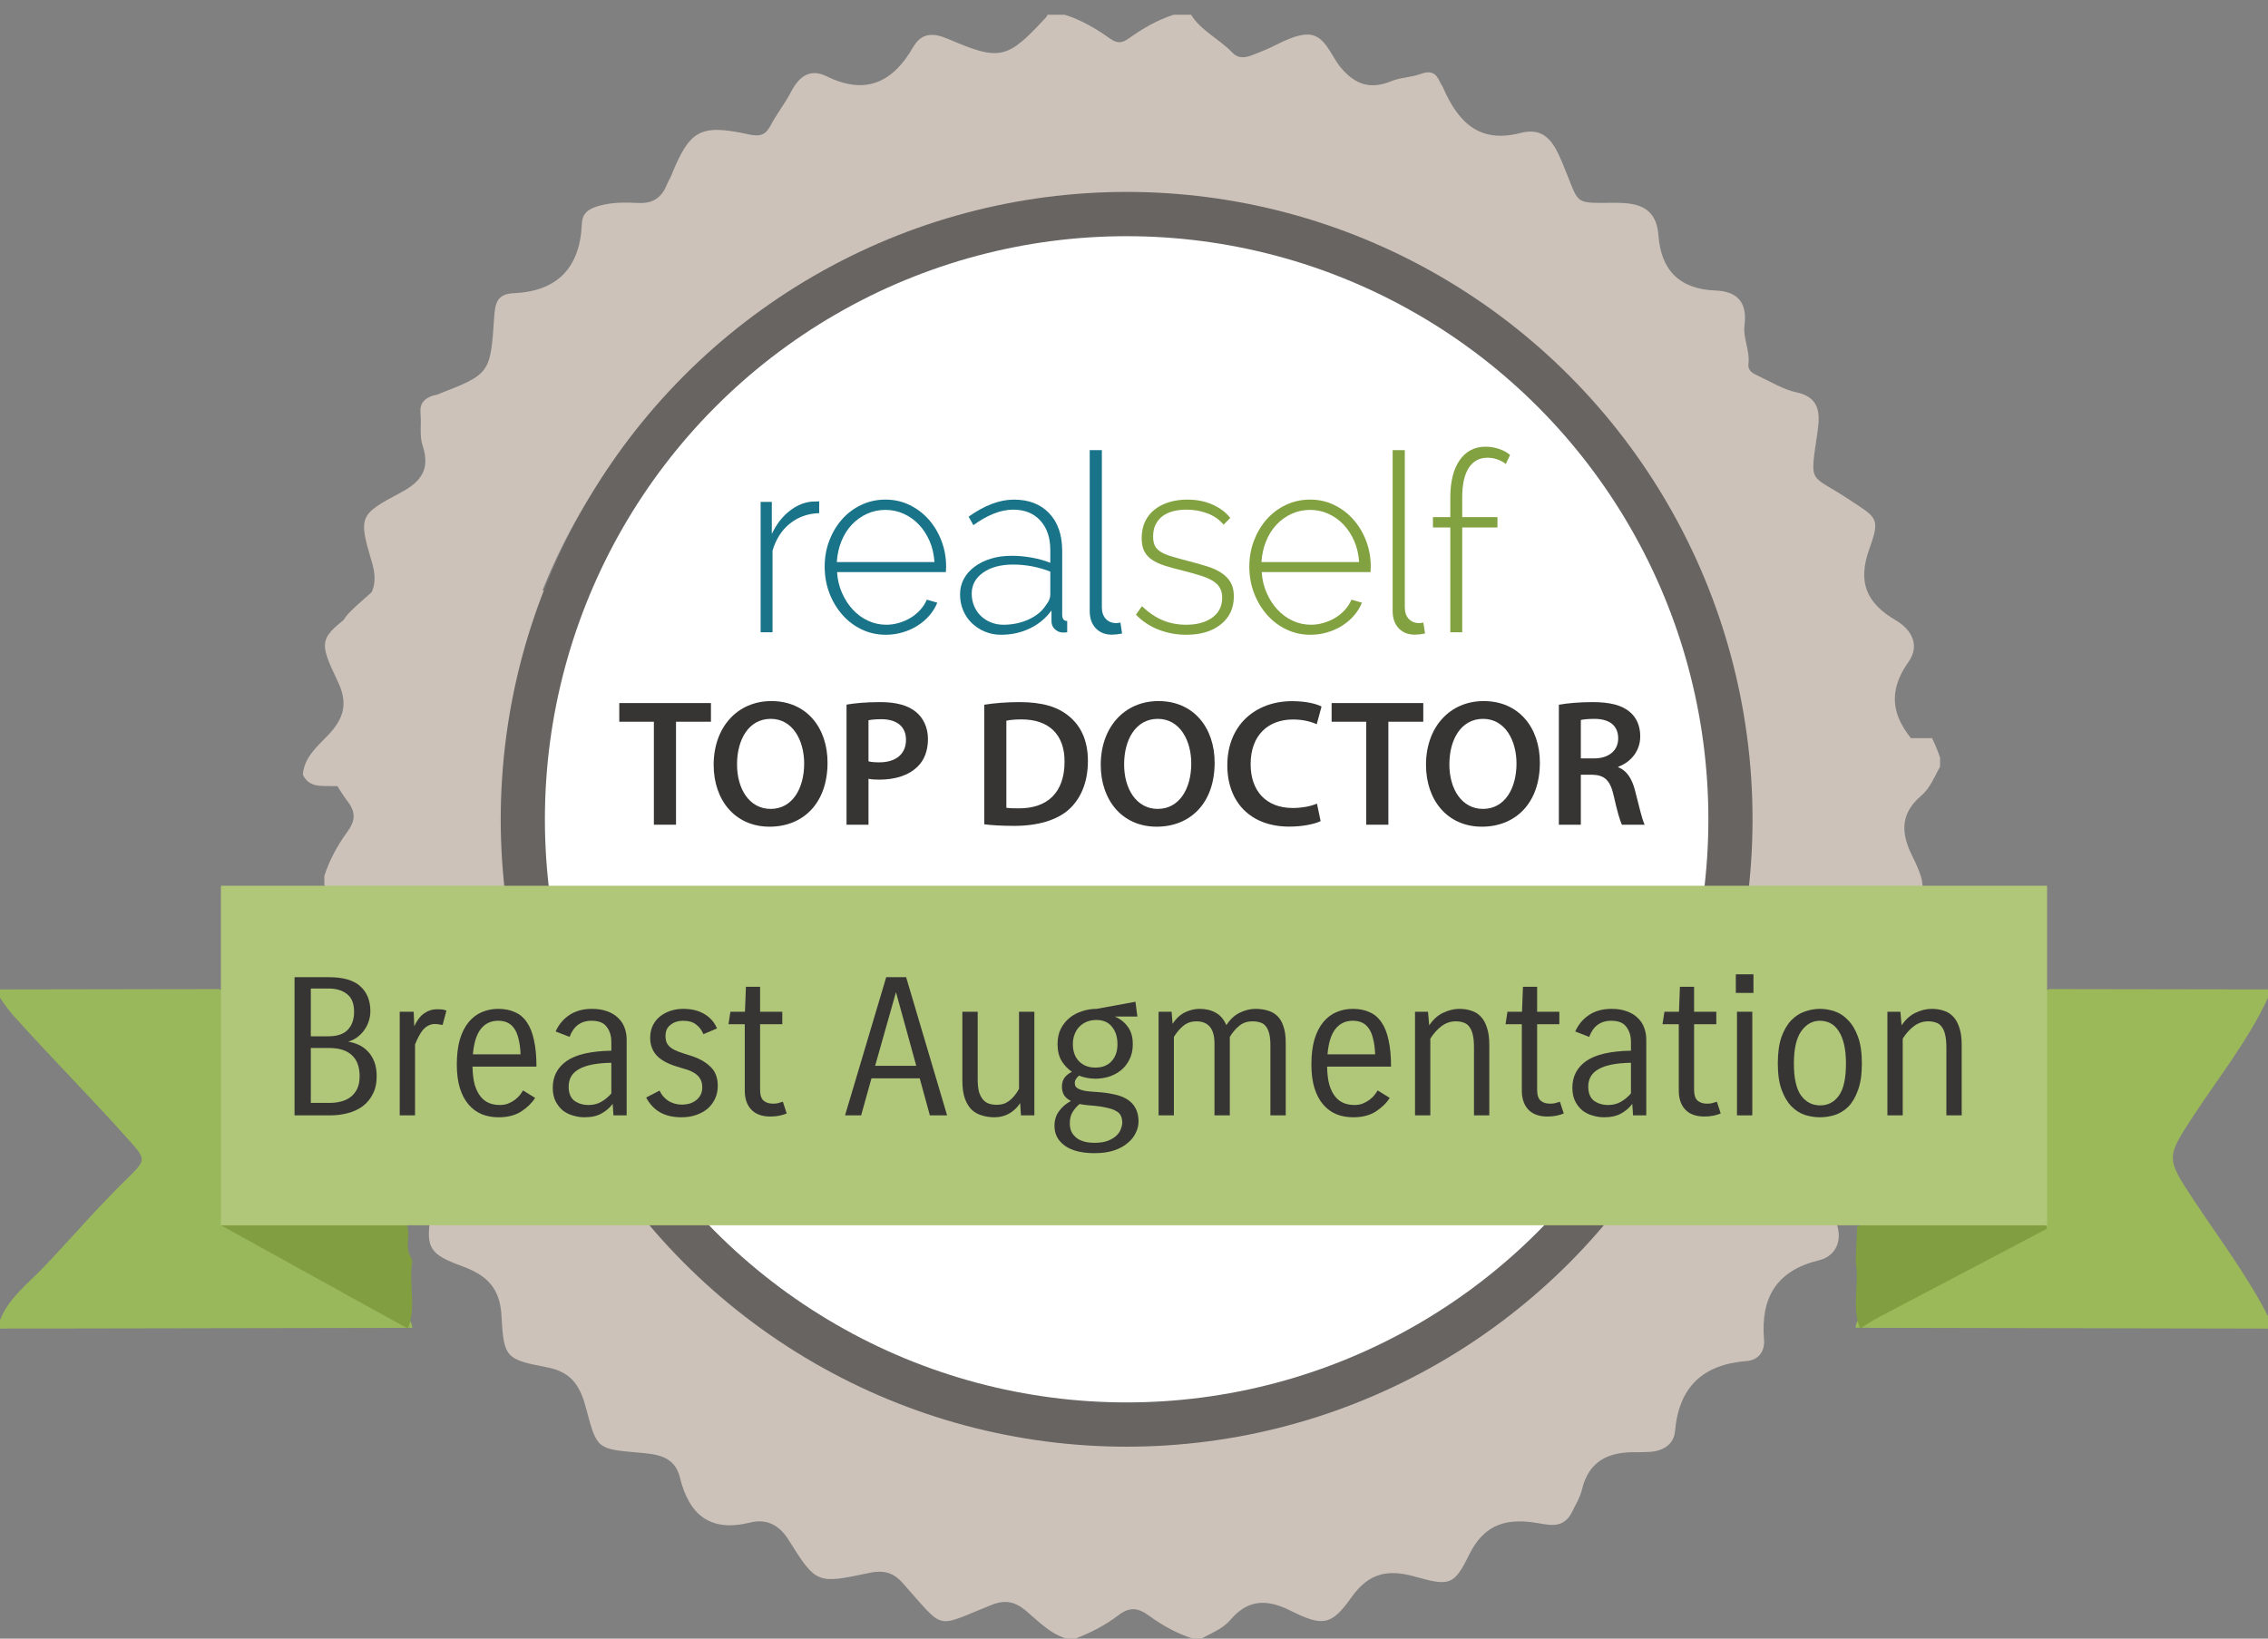
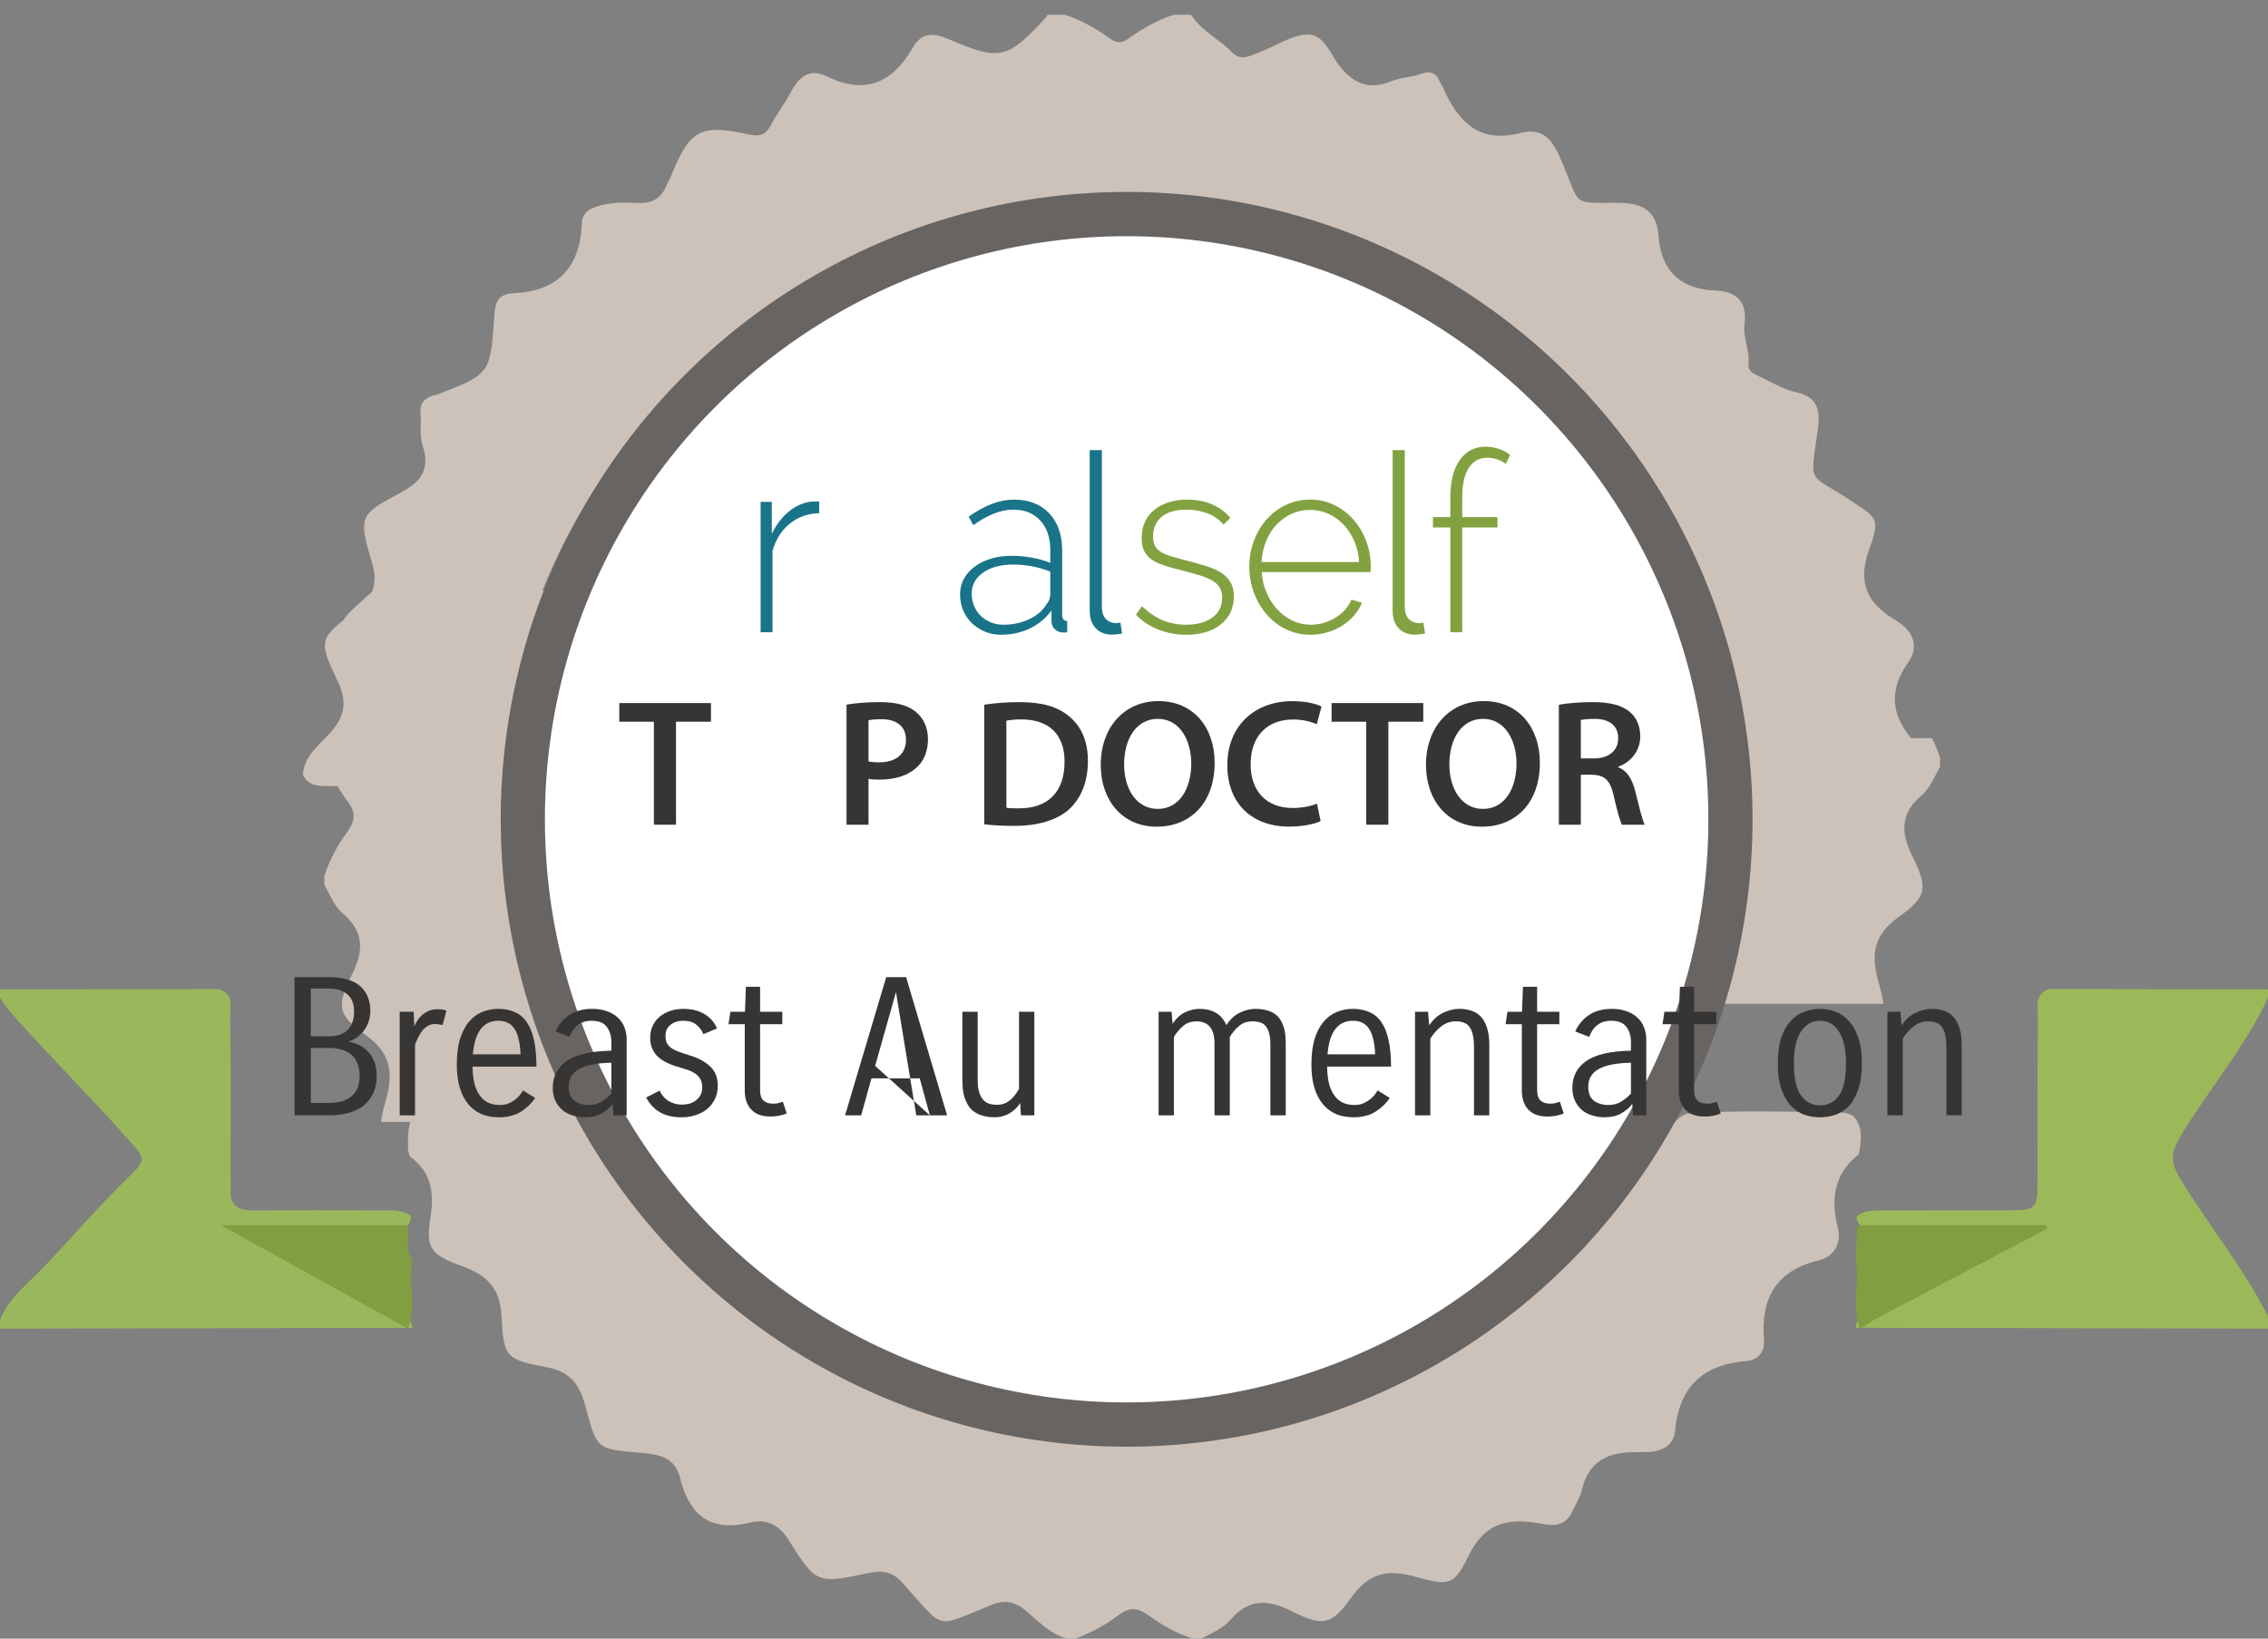
<svg xmlns="http://www.w3.org/2000/svg" width="137" height="99" viewBox="0 0 137 99" fill="none">
  <rect x="0" y="0" width="137" height="99" fill="#808080" stroke="none" />
  <g clip-path="url(#clip0_1390_4216)">
    <g clip-path="url(#clip1_1390_4216)">
      <path d="M19.592 53.449L19.592 52.921C19.901 51.96 20.382 51.081 20.97 50.274C21.434 49.637 21.533 49.123 21.01 48.433C20.409 47.642 19.938 46.747 19.589 45.803L19.588 45.276C19.883 44.269 20.64 43.57 21.279 42.803C21.813 42.161 21.942 41.556 21.625 40.755C20.223 37.211 20.017 37.992 22.974 35.314C23.628 34.722 23.706 34.1 23.539 33.308C22.879 30.172 22.861 30.123 25.535 28.437C26.484 27.838 26.805 27.054 26.575 26.119C25.978 23.687 27.029 22.417 29.293 21.858C30.609 21.532 30.692 20.426 30.785 19.366C31.003 16.885 30.977 16.827 33.375 16.197C34.705 15.848 35.625 15.375 35.92 13.826C36.395 11.336 36.492 11.181 38.98 11.053C40.764 10.962 41.486 10.121 42.033 8.62C42.713 6.756 43.098 6.452 44.953 6.745C46.493 6.989 47.685 6.785 48.622 5.505C48.767 5.441 48.916 5.402 49.074 5.383C51.086 5.349 51.322 5.535 51.312 7.479C51.297 10.191 51.445 12.905 51.226 15.612C51.046 16.377 50.415 16.714 49.816 17.082C43.646 20.872 38.859 25.979 35.631 32.453C33.199 37.332 31.867 42.521 31.751 48.033C31.642 53.151 32.328 58.095 34.194 62.864C37.235 70.635 42.279 76.758 49.307 81.251C49.992 81.689 50.865 81.911 51.222 82.775C51.487 85.908 51.339 89.043 51.314 92.177C51.311 92.439 51.225 92.691 51.087 92.92C50.395 93.543 49.593 93.382 48.794 93.24C47.621 91.762 46.126 91.523 44.365 91.973C43.456 92.205 42.631 91.768 42.406 90.837C41.786 88.265 40.153 87.295 37.626 87.509C36.919 87.569 36.391 87.173 36.335 86.466C36.125 83.811 34.794 82.358 32.087 82.119C31.267 82.046 30.867 81.332 30.852 80.48C30.848 80.261 30.829 80.041 30.834 79.822C30.878 78.163 30.363 76.905 28.564 76.481C28.103 76.373 27.679 76.102 27.244 75.892C26.664 75.614 26.395 75.157 26.458 74.511C26.479 74.293 26.515 74.076 26.552 73.86C26.872 72.022 26.579 70.6 24.64 69.648C22.787 68.739 22.755 68.454 23.336 66.366C23.792 64.73 23.556 63.581 22.081 62.528C20.373 61.307 20.311 60.792 21.283 58.832C21.986 57.414 21.968 56.262 20.727 55.205C20.179 54.738 19.935 54.058 19.591 53.449L19.592 53.449Z" fill="#CDC2B9" />
    </g>
    <g clip-path="url(#clip2_1390_4216)">
      <path d="M117.192 46.313L117.192 45.786C116.883 44.825 116.402 43.946 115.814 43.139C115.35 42.502 115.251 41.987 115.774 41.298C116.374 40.507 116.845 39.612 117.195 38.668L117.195 38.141C116.901 37.133 116.143 36.435 115.505 35.668C114.97 35.026 114.841 34.421 115.158 33.62C116.561 30.075 116.766 30.857 113.809 28.179C113.155 27.587 113.077 26.965 113.244 26.173C113.905 23.037 113.923 22.988 111.249 21.302C110.3 20.703 109.979 19.919 110.208 18.984C110.805 16.552 109.755 15.282 107.491 14.723C106.175 14.397 106.091 13.291 105.998 12.231C105.78 9.75 105.806 9.692 103.409 9.062C102.079 8.712 101.158 8.24 100.863 6.691C100.388 4.201 100.291 4.046 97.803 3.918C96.019 3.827 95.298 2.985 94.75 1.485C94.071 -0.379 93.686 -0.683 91.831 -0.39C90.291 -0.146 89.098 -0.35 88.162 -1.63C88.016 -1.694 87.867 -1.733 87.71 -1.752C85.698 -1.786 85.462 -1.6 85.472 0.344C85.487 3.055 85.338 5.77 85.558 8.477C85.738 9.242 86.368 9.579 86.968 9.947C93.138 13.737 97.925 18.844 101.152 25.317C103.585 30.197 104.916 35.386 105.033 40.898C105.141 46.016 104.455 50.96 102.589 55.729C99.548 63.5 94.504 69.623 87.477 74.116C86.792 74.554 85.918 74.776 85.561 75.64C85.297 78.773 85.445 81.908 85.47 85.042C85.472 85.304 85.559 85.556 85.696 85.785C86.389 86.407 87.191 86.247 87.989 86.106C89.163 84.627 90.657 84.388 92.419 84.838C93.328 85.07 94.153 84.633 94.377 83.702C94.997 81.13 96.631 80.16 99.158 80.374C99.865 80.434 100.393 80.038 100.449 79.331C100.659 76.676 101.99 75.223 104.696 74.984C105.516 74.911 105.916 74.196 105.932 73.345C105.936 73.126 105.955 72.906 105.949 72.687C105.905 71.028 106.42 69.77 108.22 69.346C108.68 69.238 109.104 68.967 109.539 68.757C110.119 68.478 110.388 68.022 110.326 67.376C110.304 67.157 110.269 66.941 110.231 66.725C109.912 64.886 110.204 63.465 112.144 62.513C113.997 61.604 114.029 61.319 113.447 59.231C112.992 57.595 113.227 56.446 114.702 55.392C116.411 54.172 116.473 53.657 115.501 51.697C114.798 50.279 114.816 49.127 116.056 48.07C116.604 47.603 116.849 46.922 117.192 46.314L117.192 46.313Z" fill="#CDC2B9" />
    </g>
    <path d="M72.576 99H72.05C71.092 98.69 70.215 98.207 69.41 97.617C68.775 97.151 68.262 97.052 67.574 97.576C66.785 98.178 65.892 98.65 64.95 99H64.424C63.42 98.704 62.723 97.945 61.958 97.304C61.319 96.768 60.715 96.639 59.916 96.956C56.38 98.361 57.159 98.567 54.489 95.601C53.899 94.945 53.278 94.867 52.489 95.034C49.36 95.695 49.312 95.713 47.631 93.031C47.034 92.079 46.252 91.757 45.319 91.987C42.894 92.585 41.627 91.531 41.07 89.261C40.746 87.942 39.642 87.857 38.586 87.764C36.111 87.544 36.053 87.57 35.425 85.166C35.078 83.833 34.607 82.91 33.062 82.613C30.578 82.136 30.424 82.038 30.297 79.544C30.207 77.755 29.368 77.032 27.871 76.482C26.012 75.8 25.709 75.414 26.003 73.554C26.246 72.011 26.044 70.815 24.768 69.876C24.703 69.73 24.665 69.58 24.646 69.422C24.612 67.405 24.798 67.168 26.737 67.18C29.442 67.195 32.149 67.048 34.85 67.269C35.613 67.45 35.948 68.082 36.315 68.683C40.093 74.871 45.185 79.672 51.64 82.911C56.506 85.352 61.681 86.688 67.179 86.808C72.284 86.919 77.216 86.233 81.973 84.364C89.726 81.318 95.836 76.264 100.32 69.22C100.757 68.534 100.978 67.658 101.841 67.301C104.966 67.037 108.093 67.187 111.219 67.213C111.48 67.215 111.732 67.302 111.96 67.44C112.58 68.135 112.42 68.939 112.278 69.739C110.803 70.915 110.564 72.413 111.012 74.179C111.244 75.091 110.807 75.918 109.878 76.142C107.313 76.763 106.344 78.4 106.557 80.934C106.617 81.643 106.221 82.172 105.516 82.228C102.868 82.438 101.418 83.771 101.178 86.484C101.105 87.306 100.392 87.707 99.543 87.722C99.325 87.726 99.105 87.745 98.887 87.74C97.232 87.695 95.977 88.211 95.553 90.015C95.445 90.476 95.175 90.901 94.966 91.337C94.687 91.919 94.232 92.188 93.588 92.125C93.37 92.104 93.153 92.068 92.938 92.03C91.105 91.709 89.686 92.002 88.736 93.946C87.829 95.803 87.545 95.835 85.462 95.251C83.83 94.794 82.684 95.029 81.633 96.508C80.415 98.221 79.901 98.282 77.946 97.307C76.532 96.601 75.383 96.619 74.329 97.862C73.863 98.412 73.184 98.656 72.576 99L72.576 99Z" fill="#CDC2B9" />
    <path d="M18.294 46.793C18.383 45.743 19.159 45.106 19.802 44.433C20.736 43.456 21.057 42.546 20.416 41.199C19.199 38.642 19.268 38.592 21.48 36.899C22.471 36.142 22.87 35.342 22.476 34.009C21.636 31.174 21.692 31.104 24.232 29.746C25.451 29.093 25.997 28.336 25.528 26.922C25.329 26.323 25.462 25.619 25.4 24.967C25.343 24.373 25.635 24.072 26.145 23.903C26.228 23.876 26.32 23.875 26.401 23.843C29.589 22.602 29.623 22.604 29.85 19.189C29.908 18.323 30.013 17.761 31.031 17.715C33.678 17.597 35.037 16.174 35.147 13.515C35.174 12.867 35.566 12.603 36.22 12.425C37.01 12.212 37.782 12.224 38.555 12.263C39.437 12.307 39.964 11.944 40.279 11.163C40.361 10.96 40.482 10.773 40.564 10.571C41.662 7.859 42.297 7.479 45.211 8.117C45.92 8.272 46.245 8.162 46.563 7.558C46.929 6.866 47.423 6.242 47.784 5.548C48.265 4.623 48.927 4.115 49.935 4.61C52.289 5.766 53.928 4.985 55.165 2.84C55.667 1.969 56.381 1.97 57.273 2.353C60.423 3.709 60.853 3.587 63.218 1.012C63.246 0.981 63.254 0.932 63.271 0.892H64.323C65.316 1.207 66.207 1.729 67.046 2.327C67.462 2.624 67.758 2.624 68.174 2.327C69.014 1.729 69.904 1.207 70.897 0.892H71.949C72.57 1.882 73.66 2.357 74.441 3.178C74.962 3.726 75.586 3.34 76.139 3.134C77.075 2.784 77.985 2.128 78.927 2.088C80.032 2.04 80.374 3.348 80.993 4.084C81.875 5.133 82.794 5.417 84.05 4.902C84.604 4.675 85.251 4.678 85.816 4.469C86.392 4.256 86.737 4.381 86.968 4.929C87.018 5.05 87.107 5.154 87.159 5.274C88.055 7.33 89.317 8.692 91.84 8.036C93.282 7.661 93.834 8.55 94.359 9.802C95.481 12.476 94.931 12.25 97.615 12.253C98.935 12.255 100.057 12.516 100.181 14.226C100.331 16.311 101.446 17.471 103.624 17.552C104.885 17.599 105.568 18.213 105.377 19.648C105.276 20.404 105.711 21.176 105.616 21.978C105.563 22.428 105.927 22.579 106.235 22.723C106.983 23.075 107.717 23.532 108.509 23.701C109.966 24.011 109.94 25.023 109.788 26.088C109.316 29.385 109.269 28.567 111.714 30.192C113.374 31.295 113.599 31.273 112.918 33.165C112.184 35.199 112.769 36.451 114.51 37.473C115.472 38.038 115.999 38.984 115.275 40.005C113.667 42.274 114.664 43.957 116.312 45.557C116.668 45.903 116.99 46.248 116.929 46.795C116.601 47.368 116.032 47.462 115.465 47.473C112.514 47.532 109.562 47.525 106.61 47.478C106.218 47.472 105.833 47.394 105.498 47.167C104.981 46.766 105.034 46.159 104.96 45.603C103.8 36.798 100.166 29.186 93.826 22.987C87.769 17.064 80.501 13.493 72.059 12.579C59.356 11.204 48.567 15.266 39.832 24.573C34.284 30.485 31.245 37.654 30.232 45.697C30.167 46.216 30.21 46.766 29.744 47.15C29.285 47.469 28.759 47.494 28.234 47.498C25.485 47.517 22.736 47.524 19.987 47.492C19.352 47.485 18.639 47.557 18.293 46.794L18.294 46.793Z" fill="#CDC2B9" />
    <ellipse cx="68.055" cy="49.5" rx="37.808" ry="37.905" fill="#686462" />
    <ellipse cx="68.055" cy="49.5" rx="35.14" ry="35.23" fill="white" />
    <path d="M137 80.27L112.091 80.22C112.091 79.778 112.417 79.559 112.764 79.368C115.956 77.605 119.142 75.833 122.303 74.108C119.34 74.116 116.32 74.135 113.301 74.088C112.874 74.081 112.188 74.289 112.151 73.499C112.668 73.07 113.306 73.136 113.914 73.132C116.338 73.116 118.761 73.13 121.185 73.124C123.036 73.119 123.076 73.082 123.08 71.282C123.088 67.995 123.061 64.708 123.1 61.422C123.107 60.819 122.866 60.05 123.792 59.757C128.195 59.764 132.597 59.771 137 59.778V60.278C135.835 62.804 134.082 65.003 132.557 67.325C130.824 69.965 130.804 69.919 132.574 72.594C134.087 74.881 135.755 77.081 137 79.521V80.27L137 80.27Z" fill="#9CB959" />
    <path d="M24.909 80.226C16.606 80.24 8.303 80.255 0 80.27V79.77C0.51 78.432 1.688 77.556 2.64 76.556C4.341 74.767 5.945 72.897 7.719 71.168C8.85 70.064 8.813 70.038 7.776 68.872C5.516 66.333 3.105 63.919 0.836 61.387C0.521 61.036 0.257 60.663 0 60.279V59.779C4.406 59.771 8.811 59.764 13.217 59.757C14.142 60.049 13.9 60.816 13.908 61.417C13.948 64.53 13.924 67.643 13.926 70.756C13.927 71.129 13.947 71.504 13.928 71.876C13.882 72.772 14.312 73.139 15.265 73.132C17.816 73.113 20.367 73.116 22.918 73.131C23.57 73.135 24.247 73.056 24.826 73.454C24.813 74.416 23.995 74.083 23.521 74.089C20.542 74.13 17.562 74.13 14.61 74.098C17.754 75.763 20.865 77.525 23.997 79.251C24.401 79.473 24.877 79.675 24.909 80.225L24.909 80.226Z" fill="#99B85C" />
    <path d="M112.186 74.083C112.267 74.085 112.342 74.066 112.411 74.027C116.139 74.027 119.867 74.027 123.596 74.027L123.656 74.233C120.254 76.021 116.852 77.808 113.454 79.602C113.075 79.802 112.724 80.046 112.36 80.27C111.827 78.946 112.338 77.566 112.091 76.227C112.123 75.512 112.154 74.798 112.186 74.083V74.083Z" fill="#819E40" />
    <path d="M24.582 74.027C24.805 74.659 24.433 75.354 24.826 75.967C24.853 76.047 24.881 76.128 24.909 76.209C24.661 77.553 25.183 78.943 24.636 80.27C20.995 78.257 17.354 76.244 13.344 74.027H24.582H24.582Z" fill="#819E40" />
-     <path d="M123.656 53.514H13.344V74.027H123.656V53.514Z" fill="#B0C679" />
    <path d="M49.485 31.003C48.804 31.023 48.214 31.233 47.715 31.632C47.217 32.031 46.867 32.579 46.665 33.276V38.2H45.946V30.321H46.622V32.261C46.881 31.705 47.224 31.253 47.651 30.904C48.077 30.556 48.535 30.357 49.024 30.306C49.12 30.306 49.206 30.304 49.283 30.298C49.36 30.293 49.427 30.291 49.484 30.291V31.003" fill="#1A7489" />
-     <path d="M56.446 33.957C56.417 33.493 56.319 33.069 56.151 32.685C55.983 32.301 55.767 31.97 55.504 31.692C55.24 31.415 54.936 31.198 54.59 31.041C54.245 30.884 53.876 30.806 53.483 30.806C53.09 30.806 52.721 30.884 52.375 31.041C52.03 31.198 51.725 31.415 51.462 31.692C51.198 31.97 50.987 32.303 50.829 32.692C50.671 33.081 50.577 33.503 50.548 33.957H56.446H56.446ZM53.512 38.351C52.984 38.351 52.495 38.243 52.044 38.025C51.593 37.809 51.203 37.51 50.872 37.131C50.541 36.753 50.282 36.316 50.095 35.821C49.908 35.326 49.815 34.796 49.815 34.23C49.815 33.675 49.908 33.152 50.095 32.662C50.282 32.172 50.539 31.743 50.865 31.374C51.191 31.005 51.579 30.715 52.03 30.503C52.481 30.291 52.965 30.184 53.483 30.184C54.01 30.184 54.497 30.293 54.943 30.51C55.389 30.727 55.775 31.02 56.101 31.389C56.427 31.758 56.684 32.187 56.87 32.677C57.057 33.167 57.151 33.684 57.151 34.23C57.151 34.281 57.148 34.343 57.144 34.419C57.139 34.495 57.136 34.543 57.136 34.563H50.563C50.592 35.018 50.692 35.44 50.865 35.828C51.038 36.217 51.255 36.553 51.52 36.836C51.783 37.119 52.087 37.341 52.433 37.502C52.778 37.664 53.147 37.745 53.54 37.745C53.799 37.745 54.056 37.707 54.31 37.631C54.564 37.556 54.799 37.452 55.015 37.321C55.23 37.19 55.422 37.031 55.59 36.844C55.758 36.657 55.89 36.453 55.986 36.23L56.618 36.412C56.503 36.695 56.343 36.955 56.137 37.192C55.93 37.43 55.691 37.634 55.417 37.806C55.144 37.978 54.844 38.111 54.518 38.207C54.192 38.303 53.856 38.351 53.511 38.351" fill="#1A7489" />
    <path d="M60.61 37.745C61.166 37.745 61.679 37.637 62.149 37.419C62.619 37.203 62.969 36.907 63.199 36.533C63.362 36.331 63.444 36.129 63.444 35.927V34.533C62.715 34.251 61.967 34.109 61.2 34.109C60.452 34.109 59.848 34.27 59.387 34.594C58.927 34.917 58.697 35.342 58.697 35.867C58.697 36.129 58.745 36.377 58.841 36.609C58.937 36.842 59.071 37.041 59.243 37.207C59.416 37.374 59.62 37.506 59.855 37.602C60.09 37.697 60.342 37.745 60.61 37.745V37.745ZM60.466 38.351C60.121 38.351 59.797 38.288 59.495 38.162C59.193 38.035 58.929 37.864 58.704 37.647C58.479 37.43 58.303 37.172 58.179 36.874C58.055 36.576 57.992 36.255 57.992 35.912C57.992 35.568 58.069 35.255 58.222 34.973C58.376 34.69 58.592 34.445 58.87 34.238C59.148 34.031 59.476 33.869 59.855 33.753C60.234 33.637 60.653 33.579 61.114 33.579C61.517 33.579 61.924 33.616 62.336 33.692C62.749 33.768 63.118 33.872 63.444 34.003V33.23C63.444 32.483 63.242 31.889 62.84 31.45C62.437 31.01 61.89 30.791 61.2 30.791C60.826 30.791 60.435 30.872 60.028 31.033C59.62 31.195 59.21 31.427 58.798 31.73L58.51 31.215C59.478 30.528 60.39 30.185 61.243 30.185C62.144 30.185 62.856 30.46 63.379 31.01C63.902 31.561 64.163 32.321 64.163 33.291V37.139C64.163 37.392 64.264 37.518 64.465 37.518V38.2C64.417 38.21 64.372 38.215 64.329 38.215H64.206C64.034 38.215 63.876 38.152 63.732 38.025C63.588 37.899 63.516 37.735 63.516 37.533V36.882C63.171 37.356 62.732 37.72 62.2 37.972C61.668 38.225 61.09 38.351 60.467 38.351" fill="#1A7489" />
    <path d="M71.654 38.351C71.078 38.351 70.527 38.25 69.999 38.048C69.472 37.846 69.012 37.543 68.619 37.139L68.978 36.624C69.381 37.008 69.798 37.291 70.23 37.472C70.661 37.654 71.136 37.745 71.654 37.745C72.306 37.745 72.831 37.601 73.229 37.313C73.626 37.025 73.826 36.624 73.826 36.109C73.826 35.867 73.775 35.662 73.674 35.495C73.574 35.329 73.423 35.187 73.221 35.071C73.02 34.955 72.771 34.851 72.473 34.761C72.176 34.669 71.831 34.574 71.438 34.473C71.016 34.372 70.649 34.27 70.337 34.169C70.026 34.069 69.769 33.947 69.568 33.806C69.367 33.665 69.215 33.493 69.115 33.291C69.014 33.088 68.964 32.831 68.964 32.518C68.964 32.124 69.036 31.781 69.18 31.488C69.323 31.195 69.522 30.953 69.777 30.761C70.03 30.569 70.323 30.425 70.654 30.329C70.985 30.233 71.337 30.185 71.711 30.185C72.296 30.185 72.814 30.288 73.265 30.495C73.715 30.703 74.065 30.968 74.315 31.291L73.912 31.7C73.662 31.397 73.339 31.169 72.941 31.018C72.543 30.866 72.119 30.791 71.668 30.791C71.39 30.791 71.129 30.821 70.884 30.882C70.64 30.942 70.426 31.038 70.244 31.169C70.062 31.301 69.918 31.47 69.813 31.677C69.707 31.884 69.654 32.129 69.654 32.412C69.654 32.644 69.691 32.831 69.762 32.972C69.834 33.114 69.949 33.235 70.108 33.336C70.266 33.437 70.469 33.526 70.719 33.601C70.968 33.677 71.266 33.761 71.611 33.851C72.081 33.973 72.498 34.089 72.862 34.2C73.226 34.311 73.531 34.447 73.776 34.609C74.02 34.77 74.207 34.962 74.336 35.185C74.466 35.407 74.531 35.69 74.531 36.033C74.531 36.74 74.269 37.303 73.747 37.722C73.224 38.142 72.526 38.351 71.654 38.351" fill="#82A241" />
    <path d="M82.098 33.957C82.069 33.493 81.97 33.069 81.803 32.685C81.635 32.301 81.419 31.97 81.155 31.692C80.891 31.415 80.587 31.198 80.242 31.041C79.897 30.884 79.528 30.806 79.134 30.806C78.741 30.806 78.372 30.884 78.027 31.041C77.682 31.198 77.377 31.415 77.113 31.692C76.85 31.97 76.639 32.303 76.481 32.692C76.322 33.081 76.229 33.503 76.2 33.957H82.098H82.098ZM79.163 38.351C78.636 38.351 78.147 38.243 77.696 38.025C77.245 37.809 76.855 37.51 76.524 37.131C76.193 36.753 75.934 36.316 75.747 35.821C75.56 35.326 75.466 34.796 75.466 34.23C75.466 33.675 75.56 33.152 75.747 32.662C75.934 32.172 76.19 31.743 76.516 31.374C76.842 31.005 77.231 30.715 77.682 30.503C78.132 30.291 78.617 30.184 79.134 30.184C79.662 30.184 80.149 30.293 80.594 30.51C81.04 30.727 81.426 31.02 81.752 31.389C82.078 31.758 82.335 32.187 82.522 32.677C82.709 33.167 82.802 33.684 82.802 34.23C82.802 34.281 82.8 34.343 82.795 34.419C82.79 34.495 82.788 34.543 82.788 34.563H76.215C76.243 35.018 76.344 35.44 76.517 35.828C76.689 36.217 76.907 36.553 77.171 36.836C77.435 37.119 77.739 37.341 78.084 37.502C78.43 37.664 78.799 37.745 79.192 37.745C79.451 37.745 79.707 37.707 79.962 37.631C80.216 37.556 80.451 37.452 80.666 37.321C80.882 37.19 81.074 37.031 81.242 36.844C81.409 36.657 81.542 36.453 81.637 36.23L82.27 36.412C82.155 36.695 81.994 36.955 81.788 37.192C81.582 37.43 81.342 37.634 81.069 37.806C80.796 37.978 80.496 38.111 80.17 38.207C79.844 38.303 79.508 38.351 79.163 38.351" fill="#82A241" />
    <path d="M87.607 38.2V31.867H86.557V31.245H87.607V30.064C87.607 29.094 87.796 28.339 88.175 27.799C88.554 27.258 89.074 26.988 89.736 26.988C90.013 26.988 90.287 27.034 90.555 27.124C90.824 27.215 91.044 27.337 91.217 27.488L90.958 28.034C90.824 27.922 90.658 27.831 90.462 27.761C90.265 27.69 90.061 27.655 89.851 27.655C89.362 27.655 88.985 27.859 88.721 28.268C88.458 28.677 88.326 29.271 88.326 30.049V31.245H90.455V31.867H88.326V38.2H87.607Z" fill="#82A241" />
    <path d="M67.781 38.277C67.542 38.322 67.335 38.345 67.163 38.345C66.76 38.345 66.436 38.216 66.192 37.959C65.947 37.701 65.825 37.355 65.825 36.921V27.194H66.559V36.694C66.559 36.987 66.638 37.219 66.796 37.39C66.954 37.562 67.172 37.648 67.451 37.648C67.556 37.648 67.531 37.636 67.68 37.61" fill="#1A7489" />
    <path d="M86.08 38.277C85.84 38.322 85.634 38.345 85.462 38.345C85.059 38.345 84.735 38.216 84.491 37.959C84.246 37.701 84.124 37.355 84.124 36.921V27.194H84.858V36.694C84.858 36.987 84.937 37.219 85.095 37.39C85.253 37.562 85.472 37.648 85.75 37.648C85.855 37.648 85.831 37.636 85.979 37.61" fill="#82A241" />
    <path d="M39.498 43.605H37.408V42.477H42.945V43.605H40.835V49.826H39.498V43.605H39.498Z" fill="#363534" />
-     <path d="M49.988 46.078C49.988 48.539 48.502 49.946 46.486 49.946C44.418 49.946 43.109 48.36 43.109 46.208C43.109 43.952 44.529 42.357 46.594 42.357C48.729 42.357 49.988 43.977 49.988 46.078H49.988ZM44.521 46.181C44.521 47.68 45.275 48.872 46.554 48.872C47.845 48.872 48.576 47.665 48.576 46.128C48.576 44.741 47.891 43.431 46.557 43.431C45.233 43.431 44.521 44.671 44.521 46.181V46.181Z" fill="#363534" />
    <path d="M51.135 42.571C51.62 42.487 52.283 42.42 53.183 42.42C54.159 42.42 54.871 42.626 55.338 43.021C55.774 43.38 56.054 43.957 56.054 44.648C56.054 45.344 55.838 45.918 55.431 46.313C54.893 46.848 54.065 47.104 53.117 47.104C52.867 47.104 52.642 47.091 52.462 47.052V49.826H51.135V42.571V42.571ZM52.462 45.997C52.632 46.042 52.844 46.058 53.117 46.058C54.116 46.058 54.727 45.558 54.727 44.697C54.727 43.887 54.162 43.452 53.236 43.452C52.869 43.452 52.603 43.484 52.462 43.516V45.997L52.462 45.997Z" fill="#363534" />
    <path d="M59.454 42.578C60.05 42.48 60.795 42.42 61.587 42.42C62.96 42.42 63.896 42.706 64.57 43.269C65.282 43.85 65.716 44.726 65.716 45.973C65.716 47.29 65.269 48.264 64.577 48.897C63.842 49.559 62.684 49.897 61.262 49.897C60.484 49.897 59.894 49.857 59.454 49.801V42.578L59.454 42.578ZM60.79 48.802C60.978 48.834 61.262 48.838 61.536 48.838C63.272 48.847 64.305 47.88 64.305 46.019C64.312 44.398 63.382 43.464 61.702 43.464C61.283 43.464 60.984 43.501 60.79 43.542V48.802L60.79 48.802Z" fill="#363534" />
    <path d="M73.371 46.078C73.371 48.539 71.885 49.946 69.868 49.946C67.801 49.946 66.491 48.36 66.491 46.208C66.491 43.952 67.912 42.357 69.976 42.357C72.112 42.357 73.371 43.977 73.371 46.078H73.371ZM67.903 46.181C67.903 47.68 68.658 48.872 69.936 48.872C71.227 48.872 71.959 47.665 71.959 46.128C71.959 44.741 71.273 43.431 69.939 43.431C68.616 43.431 67.903 44.671 67.903 46.181L67.903 46.181Z" fill="#363534" />
    <path d="M79.773 49.609C79.456 49.767 78.76 49.941 77.873 49.941C75.552 49.941 74.137 48.477 74.137 46.239C74.137 43.822 75.818 42.362 78.056 42.362C78.936 42.362 79.558 42.541 79.828 42.687L79.538 43.757C79.197 43.602 78.709 43.469 78.111 43.469C76.619 43.469 75.545 44.405 75.545 46.172C75.545 47.791 76.485 48.817 78.093 48.817C78.634 48.817 79.199 48.71 79.552 48.551L79.773 49.609H79.773Z" fill="#363534" />
    <path d="M82.527 43.605H80.437V42.477H85.974V43.605H83.865V49.826H82.527V43.605V43.605Z" fill="#363534" />
    <path d="M93.017 46.078C93.017 48.539 91.531 49.946 89.514 49.946C87.447 49.946 86.138 48.36 86.138 46.208C86.138 43.952 87.558 42.357 89.623 42.357C91.758 42.357 93.017 43.977 93.017 46.078H93.017ZM87.55 46.181C87.55 47.68 88.304 48.872 89.583 48.872C90.874 48.872 91.605 47.665 91.605 46.128C91.605 44.741 90.92 43.431 89.586 43.431C88.262 43.431 87.55 44.671 87.55 46.181V46.181Z" fill="#363534" />
    <path d="M94.164 42.578C94.672 42.485 95.415 42.42 96.192 42.42C97.241 42.42 97.957 42.597 98.449 43.012C98.852 43.348 99.08 43.858 99.08 44.488C99.08 45.434 98.439 46.08 97.749 46.324V46.355C98.279 46.557 98.588 47.063 98.77 47.778C99.002 48.697 99.202 49.54 99.348 49.826H97.975C97.861 49.613 97.686 49.006 97.481 48.092C97.271 47.134 96.924 46.823 96.164 46.806H95.491V49.826H94.164V42.578H94.164ZM95.491 45.821H96.282C97.189 45.821 97.748 45.341 97.748 44.611C97.748 43.811 97.187 43.435 96.322 43.432C95.898 43.432 95.628 43.466 95.491 43.501V45.821V45.821Z" fill="#363534" />
    <path d="M19.862 59.039C20.726 59.039 21.358 59.22 21.759 59.584C22.168 59.947 22.372 60.45 22.372 61.091C22.372 61.307 22.337 61.516 22.268 61.717C22.206 61.91 22.114 62.088 21.99 62.251C21.875 62.413 21.732 62.556 21.562 62.679C21.401 62.795 21.223 62.88 21.03 62.935C21.239 62.965 21.447 63.027 21.655 63.12C21.863 63.213 22.048 63.344 22.21 63.514C22.372 63.677 22.503 63.882 22.603 64.129C22.703 64.376 22.754 64.674 22.754 65.022C22.754 65.447 22.673 65.81 22.511 66.112C22.357 66.413 22.148 66.66 21.886 66.853C21.624 67.039 21.323 67.174 20.984 67.259C20.653 67.344 20.309 67.387 19.955 67.387H17.792V59.039H19.862ZM18.775 63.317V66.633H19.932C20.163 66.633 20.383 66.606 20.591 66.552C20.807 66.498 21 66.409 21.169 66.285C21.339 66.154 21.474 65.988 21.574 65.787C21.674 65.578 21.724 65.323 21.724 65.022C21.724 64.465 21.57 64.044 21.262 63.758C20.953 63.464 20.495 63.317 19.886 63.317H18.775ZM18.775 59.723V62.61H19.839C20.371 62.61 20.761 62.478 21.007 62.216C21.262 61.953 21.389 61.59 21.389 61.126C21.389 60.631 21.246 60.276 20.961 60.059C20.683 59.835 20.309 59.723 19.839 59.723H18.775Z" fill="#363534" />
    <path d="M24.145 67.387V61.126H24.989L25.024 62.007C25.178 61.659 25.375 61.4 25.614 61.23C25.853 61.06 26.119 60.975 26.412 60.975C26.52 60.975 26.613 60.979 26.69 60.987C26.767 60.994 26.859 61.018 26.967 61.056L26.736 61.926C26.666 61.91 26.593 61.899 26.516 61.891C26.447 61.876 26.366 61.868 26.273 61.868C26.119 61.868 25.98 61.903 25.857 61.972C25.741 62.034 25.633 62.123 25.533 62.239C25.441 62.355 25.356 62.49 25.279 62.645C25.201 62.792 25.132 62.946 25.07 63.108V67.387H24.145Z" fill="#363534" />
    <path d="M32.324 66.332C32.123 66.649 31.842 66.923 31.48 67.155C31.117 67.387 30.666 67.503 30.127 67.503C29.749 67.503 29.406 67.441 29.097 67.317C28.789 67.186 28.523 66.989 28.299 66.726C28.076 66.463 27.902 66.135 27.779 65.74C27.656 65.338 27.594 64.863 27.594 64.314C27.594 63.727 27.656 63.221 27.779 62.795C27.91 62.37 28.087 62.023 28.311 61.752C28.542 61.474 28.808 61.273 29.109 61.149C29.417 61.018 29.745 60.952 30.092 60.952C30.477 60.952 30.813 61.018 31.098 61.149C31.391 61.273 31.634 61.477 31.827 61.764C32.019 62.042 32.162 62.401 32.255 62.842C32.355 63.282 32.405 63.816 32.405 64.442H28.542C28.55 64.882 28.596 65.254 28.681 65.555C28.773 65.849 28.893 66.084 29.04 66.262C29.186 66.44 29.356 66.567 29.548 66.645C29.749 66.722 29.961 66.761 30.184 66.761C30.369 66.761 30.535 66.734 30.682 66.68C30.836 66.618 30.971 66.544 31.087 66.459C31.202 66.374 31.302 66.281 31.387 66.181C31.472 66.073 31.541 65.972 31.595 65.88L32.324 66.332ZM30.092 61.671C29.66 61.671 29.313 61.833 29.051 62.158C28.789 62.482 28.627 62.996 28.565 63.7H31.445C31.43 63.321 31.387 63.004 31.318 62.749C31.256 62.486 31.167 62.278 31.052 62.123C30.936 61.961 30.797 61.845 30.636 61.775C30.481 61.706 30.3 61.671 30.092 61.671Z" fill="#363534" />
    <path d="M37.056 67.387L37.01 66.691C36.84 66.923 36.617 67.116 36.339 67.271C36.069 67.425 35.722 67.503 35.298 67.503C35.075 67.503 34.847 67.468 34.616 67.398C34.392 67.337 34.188 67.236 34.003 67.097C33.826 66.95 33.679 66.765 33.563 66.54C33.448 66.316 33.39 66.042 33.39 65.717C33.39 65.037 33.667 64.5 34.223 64.106C34.785 63.711 35.688 63.503 36.929 63.48V62.958C36.929 62.587 36.836 62.281 36.651 62.042C36.474 61.794 36.169 61.671 35.738 61.671C35.406 61.671 35.129 61.756 34.905 61.926C34.689 62.088 34.523 62.328 34.408 62.645L33.563 62.32C33.748 61.903 34.026 61.57 34.396 61.323C34.766 61.076 35.221 60.952 35.761 60.952C36.115 60.952 36.424 61.002 36.686 61.103C36.948 61.195 37.164 61.327 37.334 61.497C37.511 61.659 37.642 61.856 37.727 62.088C37.812 62.312 37.854 62.556 37.854 62.819V67.387H37.056ZM35.553 66.761C35.846 66.761 36.104 66.695 36.328 66.564C36.551 66.432 36.752 66.266 36.929 66.065V64.21C36.042 64.225 35.391 64.353 34.974 64.593C34.558 64.825 34.35 65.176 34.35 65.648C34.35 66.042 34.465 66.328 34.697 66.506C34.936 66.676 35.221 66.761 35.553 66.761Z" fill="#363534" />
    <path d="M41.172 67.503C40.655 67.503 40.219 67.402 39.865 67.201C39.518 67 39.24 66.703 39.032 66.309L39.842 65.891C39.95 66.138 40.123 66.343 40.362 66.506C40.609 66.66 40.886 66.738 41.195 66.738C41.349 66.738 41.499 66.718 41.646 66.68C41.792 66.633 41.923 66.567 42.039 66.483C42.155 66.39 42.247 66.281 42.316 66.158C42.386 66.026 42.421 65.872 42.421 65.694C42.421 65.47 42.374 65.292 42.282 65.161C42.197 65.022 42.081 64.909 41.935 64.825C41.788 64.732 41.619 64.658 41.426 64.604C41.241 64.55 41.052 64.492 40.859 64.43C40.312 64.26 39.911 64.036 39.657 63.758C39.402 63.472 39.275 63.12 39.275 62.703C39.275 62.417 39.329 62.166 39.437 61.949C39.545 61.733 39.691 61.551 39.876 61.404C40.061 61.257 40.273 61.145 40.512 61.068C40.751 60.99 41.002 60.952 41.264 60.952C41.773 60.952 42.201 61.056 42.548 61.265C42.903 61.474 43.157 61.764 43.311 62.135L42.49 62.482C42.382 62.227 42.232 62.03 42.039 61.891C41.854 61.744 41.592 61.671 41.252 61.671C41.114 61.671 40.983 61.69 40.859 61.729C40.736 61.767 40.624 61.825 40.524 61.903C40.424 61.972 40.343 62.065 40.281 62.181C40.227 62.297 40.2 62.436 40.2 62.598C40.2 62.761 40.227 62.9 40.281 63.016C40.343 63.132 40.431 63.232 40.547 63.317C40.67 63.402 40.825 63.48 41.01 63.549C41.202 63.619 41.426 63.692 41.68 63.769C42.189 63.924 42.594 64.144 42.895 64.43C43.203 64.709 43.357 65.099 43.357 65.601C43.357 65.887 43.303 66.146 43.195 66.378C43.087 66.61 42.937 66.811 42.744 66.981C42.552 67.143 42.32 67.271 42.05 67.364C41.781 67.457 41.488 67.503 41.172 67.503Z" fill="#363534" />
    <path d="M47.521 67.271C47.228 67.395 46.9 67.457 46.538 67.457C46.029 67.457 45.644 67.317 45.382 67.039C45.119 66.761 44.988 66.378 44.988 65.891V61.88H44.005L44.121 61.126H45L45.058 59.618H45.914V61.126H47.255V61.88H45.914V65.845C45.914 66.154 45.983 66.37 46.122 66.494C46.261 66.618 46.449 66.68 46.688 66.68C46.804 66.68 46.9 66.672 46.977 66.656C47.062 66.633 47.166 66.602 47.29 66.564L47.521 67.271Z" fill="#363534" />
-     <path d="M56.169 67.387L55.556 65.149H52.642L52.017 67.387H51.046L53.532 59.039H54.735L57.21 67.387H56.169ZM52.862 64.395H55.348L54.122 59.943L52.862 64.395Z" fill="#363534" />
+     <path d="M56.169 67.387L55.556 65.149H52.642L52.017 67.387H51.046L53.532 59.039H54.735L57.21 67.387H56.169ZH55.348L54.122 59.943L52.862 64.395Z" fill="#363534" />
    <path d="M62.481 61.126V67.387H61.671L61.625 66.645C61.447 66.915 61.224 67.128 60.954 67.282C60.684 67.429 60.391 67.503 60.075 67.503C59.797 67.503 59.539 67.464 59.3 67.387C59.061 67.317 58.853 67.198 58.676 67.028C58.506 66.85 58.371 66.618 58.271 66.332C58.178 66.046 58.132 65.694 58.132 65.277V61.126H59.057V65.207C59.057 65.516 59.084 65.771 59.138 65.972C59.2 66.166 59.281 66.32 59.381 66.436C59.481 66.552 59.601 66.633 59.74 66.68C59.886 66.726 60.048 66.749 60.225 66.749C60.511 66.749 60.757 66.668 60.966 66.506C61.181 66.343 61.378 66.104 61.555 65.787V61.126H62.481Z" fill="#363534" />
-     <path d="M68.704 61.416H67.339C67.656 61.547 67.914 61.748 68.114 62.019C68.322 62.289 68.427 62.645 68.427 63.085C68.427 63.449 68.357 63.762 68.218 64.025C68.087 64.287 67.914 64.504 67.698 64.674C67.482 64.844 67.239 64.971 66.969 65.056C66.7 65.134 66.433 65.172 66.171 65.172C66.009 65.172 65.844 65.157 65.674 65.126C65.504 65.095 65.339 65.049 65.177 64.987C65.007 65.134 64.922 65.277 64.922 65.416C64.922 65.485 64.934 65.551 64.957 65.613C64.988 65.675 65.046 65.729 65.13 65.775C65.215 65.822 65.343 65.864 65.512 65.903C65.682 65.934 65.913 65.957 66.206 65.972C66.599 65.996 66.954 66.042 67.27 66.112C67.586 66.173 67.856 66.274 68.08 66.413C68.303 66.552 68.473 66.73 68.588 66.946C68.712 67.163 68.773 67.433 68.773 67.758C68.773 67.998 68.716 68.229 68.6 68.454C68.492 68.686 68.326 68.89 68.103 69.068C67.887 69.254 67.613 69.4 67.282 69.509C66.95 69.617 66.565 69.671 66.125 69.671C65.339 69.671 64.737 69.52 64.321 69.219C63.905 68.917 63.696 68.519 63.696 68.025C63.696 67.677 63.789 67.379 63.974 67.132C64.159 66.877 64.398 66.672 64.691 66.517C64.491 66.417 64.348 66.293 64.263 66.146C64.186 65.999 64.147 65.837 64.147 65.659C64.147 65.435 64.201 65.25 64.309 65.103C64.425 64.956 64.572 64.84 64.749 64.755C64.502 64.585 64.294 64.365 64.124 64.094C63.962 63.816 63.882 63.48 63.882 63.085C63.882 62.73 63.947 62.42 64.078 62.158C64.217 61.887 64.398 61.663 64.622 61.485C64.845 61.307 65.096 61.176 65.373 61.091C65.659 60.998 65.948 60.952 66.241 60.952L68.588 60.523L68.704 61.416ZM64.807 63.085C64.807 63.518 64.93 63.862 65.177 64.117C65.424 64.372 65.755 64.5 66.171 64.5C66.588 64.5 66.912 64.372 67.143 64.117C67.382 63.862 67.501 63.518 67.501 63.085C67.501 62.652 67.389 62.301 67.166 62.03C66.95 61.76 66.638 61.624 66.229 61.624C66.021 61.624 65.828 61.659 65.651 61.729C65.481 61.798 65.331 61.899 65.2 62.03C65.076 62.154 64.98 62.309 64.911 62.494C64.841 62.672 64.807 62.869 64.807 63.085ZM65.836 66.784C65.713 66.776 65.601 66.765 65.501 66.749C65.4 66.734 65.304 66.718 65.212 66.703C65.034 66.85 64.891 67.016 64.784 67.201C64.676 67.379 64.622 67.603 64.622 67.874C64.622 68.021 64.645 68.164 64.691 68.303C64.745 68.442 64.83 68.566 64.945 68.674C65.061 68.79 65.212 68.879 65.397 68.941C65.589 69.01 65.828 69.045 66.114 69.045C66.445 69.045 66.719 69.002 66.935 68.917C67.15 68.832 67.32 68.728 67.444 68.604C67.575 68.481 67.663 68.345 67.71 68.198C67.763 68.059 67.79 67.932 67.79 67.816C67.79 67.669 67.763 67.538 67.71 67.422C67.663 67.306 67.571 67.209 67.432 67.132C67.293 67.047 67.097 66.977 66.842 66.923C66.588 66.861 66.252 66.815 65.836 66.784Z" fill="#363534" />
    <path d="M69.985 67.387V61.126H70.772L70.83 61.856C71.046 61.532 71.296 61.3 71.581 61.161C71.874 61.022 72.167 60.952 72.46 60.952C72.838 60.952 73.162 61.029 73.432 61.184C73.709 61.331 73.925 61.582 74.079 61.937C74.303 61.59 74.573 61.338 74.889 61.184C75.213 61.029 75.529 60.952 75.837 60.952C76.107 60.952 76.354 60.987 76.577 61.056C76.801 61.118 76.994 61.226 77.156 61.381C77.317 61.535 77.441 61.744 77.526 62.007C77.618 62.27 77.665 62.598 77.665 62.992V67.387H76.739V63.166C76.739 62.88 76.716 62.645 76.67 62.459C76.624 62.266 76.554 62.115 76.462 62.007C76.377 61.891 76.265 61.814 76.126 61.775C75.987 61.729 75.826 61.706 75.641 61.706C75.348 61.706 75.093 61.791 74.877 61.961C74.661 62.131 74.465 62.359 74.287 62.645V67.387H73.362V63.05C73.362 62.154 72.996 61.706 72.264 61.706C71.971 61.706 71.716 61.791 71.5 61.961C71.284 62.131 71.088 62.359 70.91 62.645V67.387H69.985Z" fill="#363534" />
    <path d="M83.947 66.332C83.746 66.649 83.465 66.923 83.102 67.155C82.74 67.387 82.289 67.503 81.749 67.503C81.371 67.503 81.028 67.441 80.72 67.317C80.411 67.186 80.145 66.989 79.922 66.726C79.698 66.463 79.525 66.135 79.401 65.74C79.278 65.338 79.216 64.863 79.216 64.314C79.216 63.727 79.278 63.221 79.401 62.795C79.532 62.37 79.71 62.023 79.933 61.752C80.165 61.474 80.431 61.273 80.731 61.149C81.04 61.018 81.368 60.952 81.714 60.952C82.1 60.952 82.435 61.018 82.721 61.149C83.014 61.273 83.256 61.477 83.449 61.764C83.642 62.042 83.785 62.401 83.877 62.842C83.977 63.282 84.027 63.816 84.027 64.442H80.165C80.172 64.882 80.219 65.254 80.303 65.555C80.396 65.849 80.516 66.084 80.662 66.262C80.808 66.44 80.978 66.567 81.171 66.645C81.371 66.722 81.583 66.761 81.807 66.761C81.992 66.761 82.158 66.734 82.304 66.68C82.458 66.618 82.593 66.544 82.709 66.459C82.825 66.374 82.925 66.281 83.01 66.181C83.094 66.073 83.164 65.972 83.218 65.88L83.947 66.332ZM81.714 61.671C81.283 61.671 80.936 61.833 80.674 62.158C80.412 62.482 80.249 62.996 80.188 63.7H83.067C83.052 63.321 83.01 63.004 82.94 62.749C82.879 62.486 82.79 62.278 82.674 62.123C82.559 61.961 82.42 61.845 82.258 61.775C82.104 61.706 81.923 61.671 81.714 61.671Z" fill="#363534" />
    <path d="M85.475 67.387V61.126H86.261L86.331 61.949C86.578 61.586 86.863 61.331 87.187 61.184C87.518 61.029 87.838 60.952 88.147 60.952C88.416 60.952 88.663 60.99 88.887 61.068C89.11 61.137 89.299 61.257 89.454 61.427C89.615 61.597 89.739 61.822 89.823 62.1C89.916 62.37 89.962 62.706 89.962 63.108V67.387H89.037V63.282C89.037 62.981 89.014 62.73 88.968 62.529C88.921 62.32 88.852 62.158 88.76 62.042C88.675 61.918 88.563 61.833 88.424 61.787C88.285 61.733 88.124 61.706 87.939 61.706C87.63 61.706 87.349 61.798 87.094 61.984C86.84 62.169 86.609 62.424 86.4 62.749V67.387H85.475Z" fill="#363534" />
    <path d="M94.459 67.271C94.166 67.395 93.839 67.457 93.476 67.457C92.968 67.457 92.582 67.317 92.32 67.039C92.058 66.761 91.927 66.378 91.927 65.891V61.88H90.944L91.059 61.126H91.938L91.996 59.618H92.852V61.126H94.193V61.88H92.852V65.845C92.852 66.154 92.921 66.37 93.06 66.494C93.199 66.618 93.388 66.68 93.627 66.68C93.742 66.68 93.839 66.672 93.916 66.656C94.001 66.633 94.105 66.602 94.228 66.564L94.459 67.271Z" fill="#363534" />
    <path d="M98.646 67.387L98.599 66.691C98.43 66.923 98.206 67.116 97.929 67.271C97.659 67.425 97.312 67.503 96.888 67.503C96.664 67.503 96.437 67.468 96.206 67.398C95.982 67.337 95.778 67.236 95.593 67.097C95.415 66.95 95.269 66.765 95.153 66.54C95.037 66.316 94.98 66.042 94.98 65.717C94.98 65.037 95.257 64.5 95.812 64.106C96.375 63.711 97.277 63.503 98.519 63.48V62.958C98.519 62.587 98.426 62.281 98.241 62.042C98.064 61.794 97.759 61.671 97.327 61.671C96.996 61.671 96.718 61.756 96.495 61.926C96.279 62.088 96.113 62.328 95.997 62.645L95.153 62.32C95.338 61.903 95.616 61.57 95.986 61.323C96.356 61.076 96.811 60.952 97.35 60.952C97.705 60.952 98.013 61.002 98.276 61.103C98.538 61.195 98.754 61.327 98.923 61.497C99.101 61.659 99.232 61.856 99.316 62.088C99.401 62.312 99.444 62.556 99.444 62.819V67.387H98.646ZM97.142 66.761C97.435 66.761 97.694 66.695 97.917 66.564C98.141 66.432 98.341 66.266 98.519 66.065V64.21C97.632 64.225 96.98 64.353 96.564 64.593C96.148 64.825 95.939 65.176 95.939 65.648C95.939 66.042 96.055 66.328 96.286 66.506C96.525 66.676 96.811 66.761 97.142 66.761Z" fill="#363534" />
    <path d="M103.941 67.271C103.648 67.395 103.32 67.457 102.958 67.457C102.449 67.457 102.063 67.317 101.801 67.039C101.539 66.761 101.408 66.378 101.408 65.891V61.88H100.425L100.541 61.126H101.42L101.477 59.618H102.333V61.126H103.675V61.88H102.333V65.845C102.333 66.154 102.403 66.37 102.541 66.494C102.68 66.618 102.869 66.68 103.108 66.68C103.224 66.68 103.32 66.672 103.397 66.656C103.482 66.633 103.586 66.602 103.71 66.564L103.941 67.271Z" fill="#363534" />
-     <path d="M104.854 59.989V58.865H105.918V59.989H104.854ZM104.924 67.387V61.126H105.849V67.387H104.924Z" fill="#363534" />
    <path d="M107.39 64.256C107.39 63.615 107.463 63.081 107.609 62.656C107.764 62.231 107.96 61.895 108.199 61.648C108.446 61.392 108.72 61.215 109.02 61.114C109.329 61.006 109.633 60.952 109.934 60.952C110.227 60.952 110.524 61.002 110.824 61.103C111.125 61.203 111.395 61.381 111.634 61.636C111.881 61.883 112.081 62.22 112.235 62.645C112.39 63.07 112.467 63.607 112.467 64.256C112.467 64.906 112.39 65.439 112.235 65.856C112.089 66.274 111.896 66.606 111.657 66.853C111.418 67.093 111.144 67.263 110.836 67.364C110.535 67.457 110.235 67.503 109.934 67.503C109.641 67.503 109.34 67.457 109.032 67.364C108.731 67.263 108.458 67.089 108.211 66.842C107.972 66.595 107.775 66.262 107.621 65.845C107.467 65.427 107.39 64.898 107.39 64.256ZM108.361 64.256C108.361 65.138 108.504 65.779 108.789 66.181C109.082 66.583 109.468 66.784 109.946 66.784C110.424 66.784 110.801 66.587 111.079 66.193C111.364 65.798 111.507 65.153 111.507 64.256C111.507 63.808 111.468 63.422 111.391 63.097C111.314 62.772 111.206 62.506 111.067 62.297C110.929 62.08 110.763 61.922 110.57 61.822C110.377 61.721 110.165 61.671 109.934 61.671C109.479 61.671 109.101 61.883 108.801 62.309C108.508 62.726 108.361 63.375 108.361 64.256Z" fill="#363534" />
    <path d="M114.01 67.387V61.126H114.796L114.866 61.949C115.112 61.586 115.398 61.331 115.721 61.184C116.053 61.029 116.373 60.952 116.681 60.952C116.951 60.952 117.198 60.99 117.421 61.068C117.645 61.137 117.834 61.257 117.988 61.427C118.15 61.597 118.273 61.822 118.358 62.1C118.451 62.37 118.497 62.706 118.497 63.108V67.387H117.572V63.282C117.572 62.981 117.549 62.73 117.502 62.529C117.456 62.32 117.387 62.158 117.294 62.042C117.209 61.918 117.098 61.833 116.959 61.787C116.82 61.733 116.658 61.706 116.473 61.706C116.165 61.706 115.883 61.798 115.629 61.984C115.374 62.169 115.143 62.424 114.935 62.749V67.387H114.01Z" fill="#363534" />
  </g>
  <defs>
    <clipPath id="clip0_1390_4216">
      <rect width="137" height="99" fill="white" />
    </clipPath>
    <clipPath id="clip1_1390_4216">
      <rect width="32.026" height="32.108" fill="white" transform="translate(19.571 35.676)" />
    </clipPath>
    <clipPath id="clip2_1390_4216">
      <rect width="32.026" height="16.054" fill="white" transform="matrix(-1 0 0 1 127.214 44.595)" />
    </clipPath>
  </defs>
</svg>